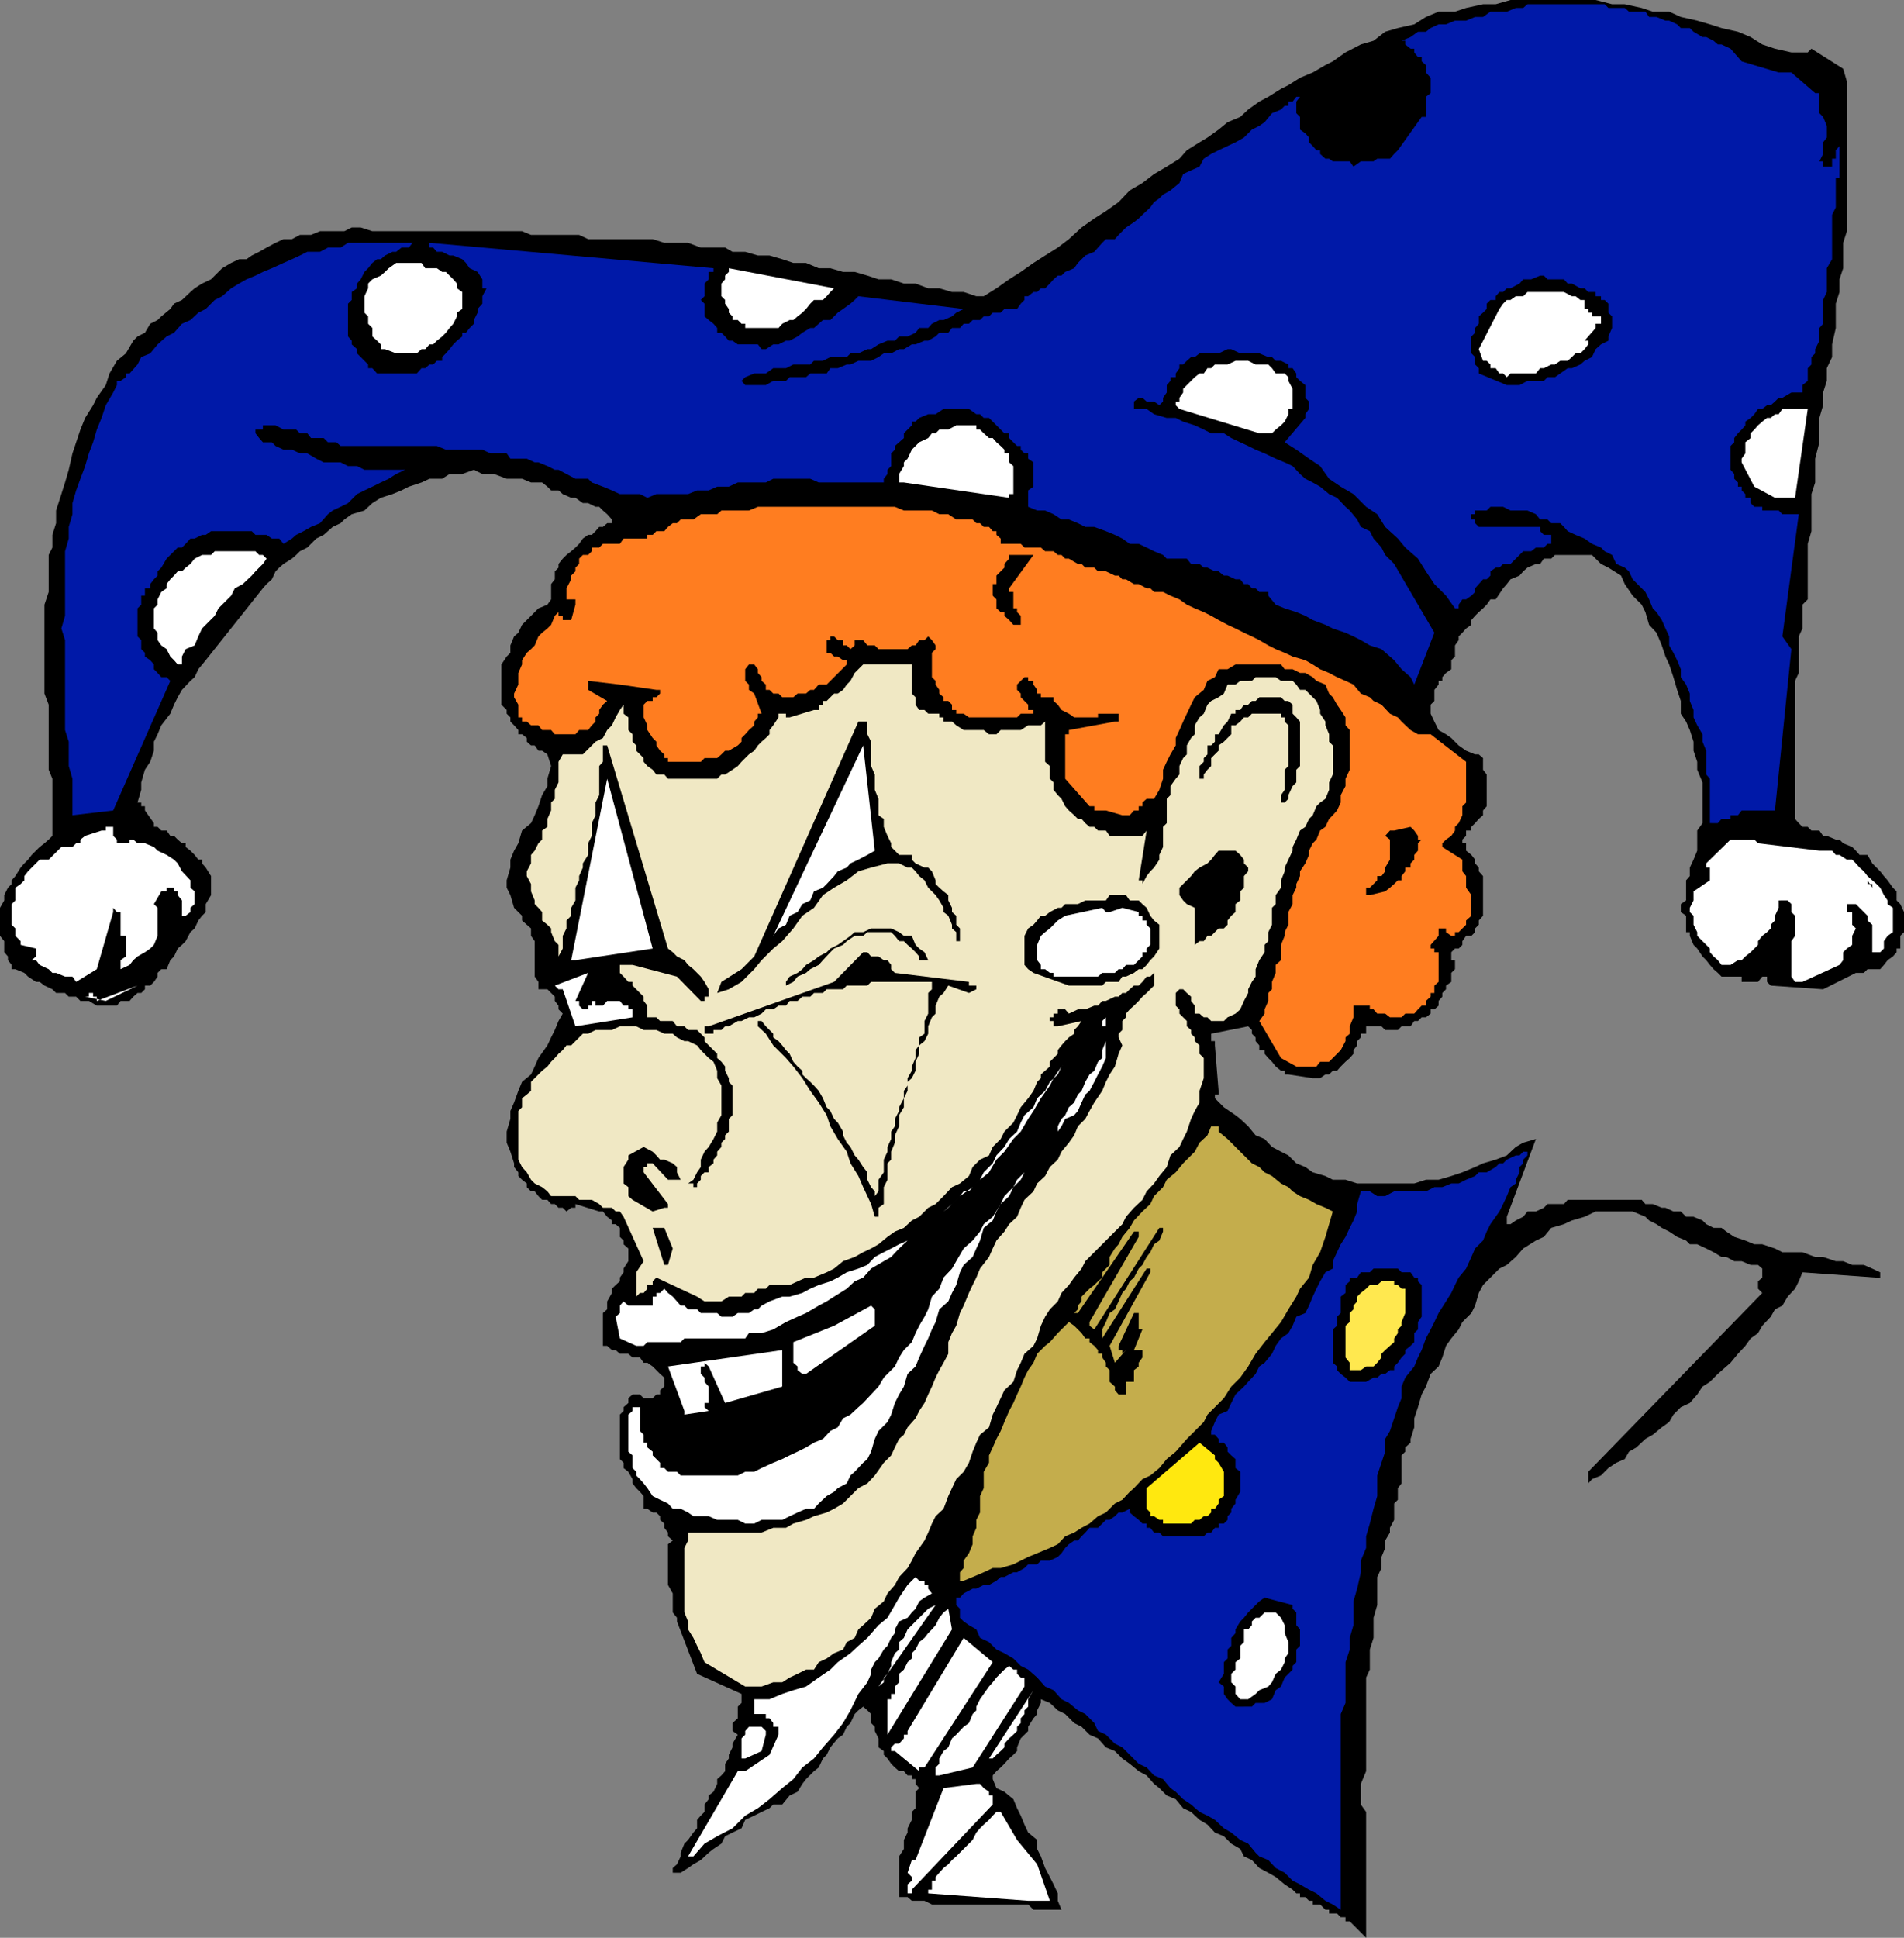
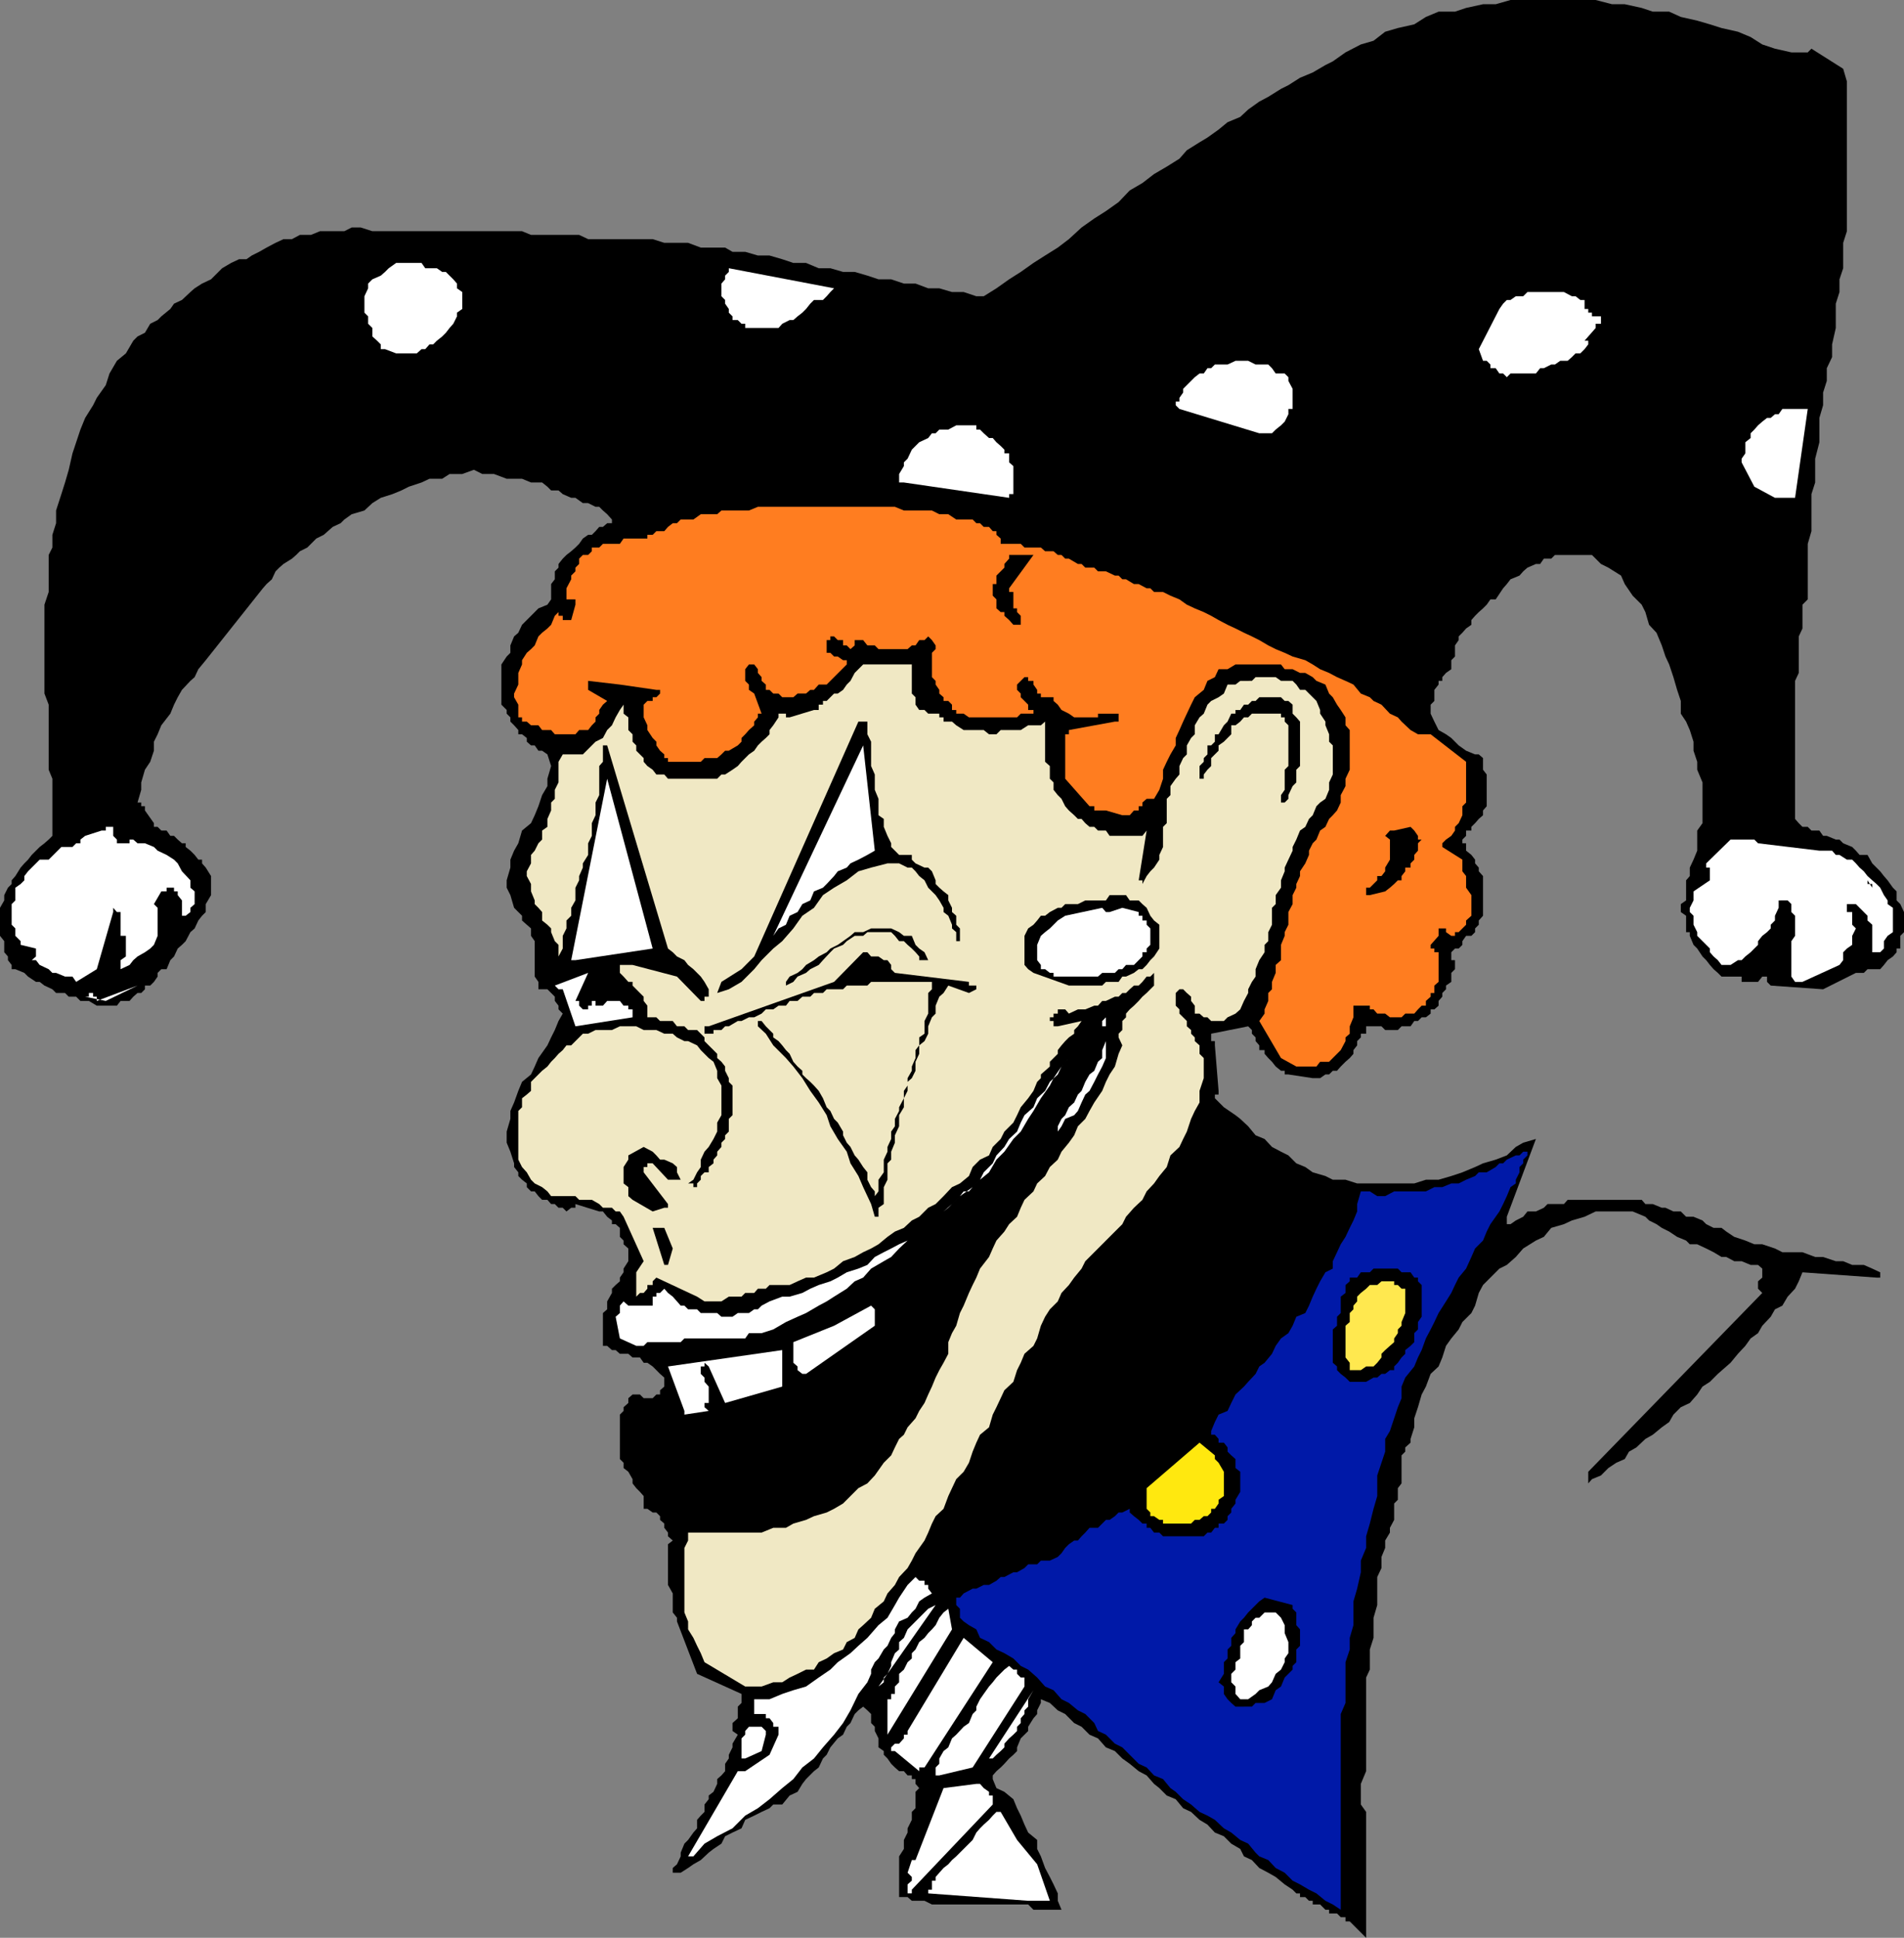
<svg xmlns="http://www.w3.org/2000/svg" width="360" height="366.301">
  <rect width="100%" height="100%" fill="#808080" stroke="none" />
  <path d="M258.3 366.3v-23.8l-1-1.398v-3.899l1-2.402v-17.7l.7-1.5v-3.8l.703-2.2v-3.8l.7-2.399v-5.3l.8-1.7v-2.101l.7-1.7v-1.398l.898-1.5v-.902l.8-1.5v-3.098l.7-.703v-2.2l.699-.898v-5.3l.703-.7v-.8l1-.899V272l.7-2.2v-1.698l.699-2.102.699-2.398.8-1.5.899-2.399 1.5-1.402.703-1.7.7-2.199 1-1.402 1.398-1.7.699-1.398 1.703-1.699.7-1.402.699-2.399.8-1.5 1.399-1.402 1.699-1.7 1.402-.698 1.7-1.5L288 236l2.402-1.5 1.5-.7 1.399-1.698 2.402-.7 1.5-.699 2.399-.703 2.101-1h7l2.399 1 .699.703 1.402.7 1 .699 1.399.699 1.5 1 1.699.699.699.703h1.402l1.7.797 1.398.703 1.5.899h.902l1.5.8h1.399l1.699.7h1.402l.801.699v1.699l-.8.703v1.399l.8.8-32.902 33.801v2.2l.699-.801 1.703-.7 1.399-1.402 1.5-1 1.601-.7.797-1.398 1.402-.8 1.7-1.602 1.398-.797 1.703-1.402 1.399-1 .8-1.399 1.399-1.402 1.699-.797 1.402-1.601 1-1.5 1.399-.899 1.5-1.5 1.601-1.402.801-.7 1.399-1.699 1.398-1.5 1-1.402 1.402-1 .801-1.398 1.598-1.7.8-1.402 1.399-.7 1-1.698 1.402-1.5.7-1.399.699-1.703 14 1h.699v-1l-1.5-.7-1.598-.698h-2.199l-1.703-.7h-1.398l-2.399-.8h-1.5l-2.402-.899H337l-1.398-.703-2.399-.797h-1.5L330 234.5l-2.098-.7-1.5-1-.902-.698H324l-1.398-.7-.7-.699-1.699-.703h-1.402l-1-1h-1.399l-1.5-.7h-.699l-1.703-.698h-1.398l-.7-.801h-14l-.699.8h-3.101l-.7.7-1.5.699h-1.601l-.801 1-1.398.703-1 .7h-.7V230l5.5-14.7-2.402.7-1.398.8-1.7 1.602-2.101.801-2.399.7-1.5.699-2.402 1-2.098.699L272 223h-2.398l-2.2.703h-10.8l-2.2-.703H252l-1.398-.7-2.399-.698-1.402-1-1.7-.7-1.5-1.5-1.398-.699-1.703-.902-1.398-1.5-1.7-.7-1.402-1.699-1.5-1.402-.898-.7-2.2-1.5-1.699-1.698v-.7h.7v-.699l-.7-8.601v-.801H229v-1.399l7-1.402.703.703v.7l.7.699v.699l.699.8v.899h1v.703l.699.797.699.703.703.899 1 .8h.7v.7h.699l4.601.699h1.399l1-.7h.699l.699-.699h.8l.7-.8.902-.899.801-.703.7-.797v-.703l.699-.898v-.801l.699-.7v-.699h1V194h2.902l.7.703h2.398L265 194h1.703l.7-1h.699l.699-.7h.8l.899-.698v-.801h.703l.797-.7v-.898l.703-.8v-.7l.7-.703v-.7l1-.698v-1.7l.699-.699V181.5h-.7V180l.7-.7h.699l.699-.698v-.7l.703-1h1l.7-.699v-.703l.699-.7v-.8l.8-.898v-7.5l-.8-.899V164l-.7-.797v-.703l-.699-.898-1-.801v-1.399h-.703v-.699l.703-.703v-1h1v-.7l.7-.698.699-.801.8-.7v-.898l.7-.8v-6l-.7-.903v-2.2l-.8-.698h-.7l-1.699-.7-1.402-1-1.399-1.402-1-.7L272 138l-.797-1.598-.703-1.5v-1.699l.703-.703v-2.098l.797-1v-.699h.703V128l.7-.797 1-.703v-1.7l.699-.698V122l.699-1v-.7l.699-.698.703-.801 1-.7v-.898l.7-.8.699-.7.8-.703.7-.7.699-1h1l1.402-2.097.7-.8.699-.903 1.699-.7.699-.8.8-.7 1.602-.698h.801l.7-1h1.398l.699-.7h7l1.703 1.7 1.399.699 2.398 1.5.703 1.601 1.5 2.2 1.7 1.699.699 1.402.699 2.399 1.402 1.5 1 2.398.7 2.102.699 1.5.8 2.398.7 2.402.699 2.098v2.402l1 1.5.699 1.598.703 2.203v1.7l.7 2.097v1.5l1 2.402v7.7l-1 1.398v3.8l-.7 1.7-.703 1.5v1.602l-.7.8v3.801l-1 .7v1.5l1 .699v3.101h.7v.7l.703 1.699.7.699 1 1.5.699.699.699.902.699.801.8.7.7.699h3.8v1h3.102l.801-1h.899v1l.699.699 9.902.699 6.2-3.098h1.5l.699-.699h2.398l.703-.8.7-.903 1-.7.699-.8v-.7h.699v-2.398l.699-.699v-3.8l-.7-1.5-.698-.7V168.5l-.7-.7-1-1.398-.699-.8-.703-.899-.7-.703-.8-.797-.898-1.601h-1.5l-.7-.801-.699-.7-1.703-.699-.7-.699h-.698l-1.7-.703h-.699l-.703-1h-1.5l-.7-.7h-1l-.698-.698-.7-.801v-26.098l.7-1.5v-6.902l.699-1.5v-4.5l1-1v-10.5l.699-2.399v-7l.703-2.199v-4.5l.797-3.101V79l.703-2.398v-2.399l.7-2.203v-2.398l1-2.102v-2.398l.699-3.102v-4.598l.699-2.199v-2.402l.699-2.098v-4.8l.703-2.2v-28.3L348.5 13l-6-3.797-.7.7h-3.097l-3.101-.7-2.399-.8L331 7l-2.398-1-3.102-.7-2.2-.698-2.398-.7-3.101-.699-2.2-1H312.5l-2.098-.703-3.199-.7h-2.402l-3.098-.8h-16.101L282.8.8h-2.399l-3.199.7-2.101.703H272l-2.398 1-2.2 1.399-3.101.699-2.399.699-2.199 1.703-2.402.7-2.899 1.5L252 11.601l-1.398.699-2.399 1.402-2.402 1-2.2 1.399-1.398.699-2.402 1.5-1.7.902-2.101 1.5-1.5 1.399-2.398 1-1.7 1.398-2.101 1.5-1.5.902-2.399 1.5L223 30l-2.398 1.5-2.399 1.402-2.203 1.7L213.602 36l-2.102 2.203-2.398 1.7-2.2 1.398L204.5 43l-2.398 2.203L200 46.801l-2.398 1.5-2.2 1.402-2.402 1.7-2.2 1.398-2.398 1.699L186 56h-1.398l-2.399-.797H180l-2.398-.703H175.5l-2.398-.898h-2.2L168.5 52.8h-2.398L164 52.1l-2.398-.699h-2.2L157 50.703h-2.2l-2.398-1H150L147.902 49l-2.402-.7h-2.2l-2.398-.698H138.5l-1.398-.801H132.5l-2.398-.899h-4.5l-2.2-.699h-12.199l-1.703-.8h-9.098l-1.699-.7h-28.3l-2.2-.703H66.5l-1.398.703H60.5l-1.7.7h-2.097l-1.5.8h-1.601l-1.5.7-1.7.898-1.402.8-1.398.7-1 .699h-1.399l-1.5.703-1.703 1-2.098 2.098-1.699.8-1.402.899-.801.703-1.598 1.5-1.5.7-.699 1L30.5 59.8l-.7.699-1.398.703-1 1.7-1.402.699-.797.8-1.402 2.399-1.7 1.402-1.398 2.399L20 72.8l-1.7 2.402-.698 1.399-1.5 2.398-.899 2.203-.8 2.399-.7 2.101L13 88.801l-.7 2.402-.698 2.2-1 3.097v2.402l-.7 2.2v2.398l-.699 1.402v7l-.8 2.399v16.8l.8 2.102V145.5l.7 1.703V158l-.7.703-.8.7-.903.699-1.5 1.5-.7.898-.698.703-.7.797-1 1.602-.699.8v.7l-.703.699-.7 1.402v1l-.8 1.399v5.3l.8 1V180l.7.8v.7l.703.902v.801h.7l1.699.7.699.699 1.5 1H7.5l.902.699 1.5.699.7.703H12.3l.699.7h1.402l.801.8H16.8l1.5.899h3.8l.7-.899h1.7l.703-.8.797-.7h.703l.7-.703v-.7h1l.699-.698.699-1v-.7l.699-.699h1l.703-1.703.7-.7.699-1.5.8-.698.7-.7.898-1.699.8-.703.7-1.5.703-.898.7-.7v-1.5l1-1.699v-3.601l-1-1.602-.7-.797v-.703H37.5l-.7-.898-.8-.801-.898-.7v-.699h-.7l-.8-.699-.7-.703h-.699l-.703-1h-1l-.7-.7h-.698v-.698l-1.7-2.399v-.8h-.699v-.7H26l.703-2.402v-1.399l.7-2.402 1-1.5.699-2.098v-1.699l.699-1.402.699-1.7 1.703-2.199.7-1.699.699-1.402.8-1.399L36 128.703l.8-.703.7-1.5 1.402-1.7 10.801-13.597.7-.8 1-.903.699-1.5.699-.7.8-.698 1.602-1 .797-.7.703-.699 1.399-.703 1.699-1.7 1.402-.698.797-.7.902-.8 1.5-.7.7-.699 1.398-1 2.402-.703 1.5-1.398 1.598-1 2.203-.7 1.7-.699L77.3 92l2.402-.797 1.5-.703h2.399L85 89.602h2.402l2.2-.801 1.601.8h2.2l2.398.899h2.902l1.7.703h2.097l1 .797.703.703h1.399l.8.7 1.598.699h.8l1.403 1h1l1.399.699h.699l.699.699.8.703.903 1v.7h-.902l-.801.699h-.7l-.698.8-.7.7h-.699l-1 .699-.703 1-.7.699-.8.703-.898.7-.7.699-.8 1v.699l-.7.699v1.5l-.699.902v2.899l-.703 1-1.7.699-.698.703-2.399 2.399-.703 1.5-.797.699L96.5 122v1.402l-.7.7-1 1.5v7.601l1 1v.7l.7.699v.8l.703.7L98 138v.8h.703l.899.7v.703l.8.7h.7l.699 1h.699l1 .699.703 2.199-.703 2.402v1.399l-1 1.699-.7 2.101-.698 1.7-.7 1.5L98.703 157 98 159.402l-.797 1.399-.703 1.699v1.5l-.7 2.402v1.399l.7 1.402.703 2.399.797.8.703.7V174l.899.8.8.7v1.402l.7 1v6.7l.699 1V187h1.699l1.402 1.402v.801l.7.899v.699l.8.8-.8 1.399-.7 1.703-.699 1.399-.703 1.5-1.7 2.398-.698 1.602-.7 1.5-1.699 1.398-.703 1.703-.797 2.2L96.5 210v1.5l-.7 2.402V216l.7 1.703.703 2.2v.699l.797 1v.699l.703.699.899.703v.7l.8.8h.7l.699.899.699.699h1l.703.8h.7l.699.7h.8l.7.699.898-.7h.8v-.698l4.5 1.398h.7l.8 1 .903.703v.7h.7l.8.699v1.699l.7.699v.703l.898.797v2.402l-.899 1.399v.699l-.699 1v.703l-.8.7-.7.699v.8l-.902 1.598v1.5l-.801.703v6.2h.8l.903.8h.7l.8.7h1.598l.8.699H121l.703 1h.7l1 .699.699.699.699.703.8.7v1.699l-.8.699v.8h-.7l-.699.7h-1.699l-.703-.7h-1.398l-.801.7v.902l-.899.797v.703l-.699.7v8.398l.7.699v1l.898.703.8 1.399v.8l.7.899.699.699.703.8v2.403h.7l1 .7h.699l.699.699v.699l.8.699v.8l.7.903v.7l.902.8-.902.7v7.699l.902 1.601v3.598l.797 1v.699l3.8 9.902 8.403 3.801v1.7l-.703.699v2.199l-1 .902v1.5l1 .7-1 1.699v.699l-.7 1.402v.7l-.698 1v1.398l-.7.8-.8.7v.902l-.7 1.5-.902.7v.699l-.797 1v1.398l-.703.703-.7.797v1.602l-.698.8-1 1.399-.7.699-.699 1.703v.7l-.703 1.5-.797.699V354h1.5l1.399-.898 1-.7 1.398-.8 1.5-1.399.902-.703 1.5-1 .7-1.398 1.398-.7 1.703-.8.7-1.602 1.699-.797L144 342.5l1.5-.7.703-.698h1.7l1.398-1.7 1.5-.699.902-1.5.7-.902 1.5-1.5.898-.7.8-1.699.7-.699.699-1.402 1.402-1.7 1-.699.7-1.5.699-.699.8-1.703.7-.7.902-.698.797.699.703.699v1.703l.7.7v.8l.699 1.399v1.699l1 .699v.703l.699.7.699 1 .703.699.797.699h.902l.7.8h.8v.7h.7v.902l.699.797-.7.703v3.098l-.699.699v1.5l-.8 1.602v.8l-.7 1.399v1.699l-.902 1.402v7.7h1.602l.8.699h2.399l1.402.699h18.2l1 1h5.3l-.703-1.7v-1.398l-.797-1.699-.703-1.402-.898-1.7-.801-2.199-.7-1.402v-1.7l-1.699-1.398-.699-1.5-.703-1.699-.7-1.402-.698-1.7-1.7-1.398-1.5-.703-.699-1.7v-.698l.7-.801.8-.7.7-.699.898-1 .8-.699.7-.703v-.7l.699-1.698.703-.7.7-.699v-.8l1-1.602.699-.801v-.7l.699-1.398v-.699l1.699.7 1.5 1.398 1.402.699 1.7 1.703 1.398.7 1.5 1.5 1.602.699 1.5 1.699 1.699.699 1.402 1.402 1.399 1 1.699 1.399 1.5.8 1.402 1.602 1 .797 1.399 1.402 1.699.7 1.402 1.699 1.5.699 1.598 1.5 1.5.902 1.402 1.5 1.7.7 1.398 1.398 1.699 1 .703 1.402 1.5.7 1.399 1.5 1.699.898 1.402.8 1.7 1.403 1.5 1 .699.7h.699v.699h1l.699.699h.703V360h1.399l1 1h.699v.703h1.5l.699.7h.902v.8h.801l3.098 3.098" />
  <path fill="#0019a8" d="M253.5 360v-36l.902-2.098v-7.699l.801-2.402v-2.2l.7-2.398v-4.5l.699-2.402.699-3.098V295l1-2.398v-2.2L259 288l.703-2.797.7-2.402v-3.899l1.5-4.5V272l.898-1.5.8-2.398.7-2.102.699-1.7v-2.198l.703-1.7 1.7-2.101.699-1.7.699-1.398.8-2.203.899-1.7.703-1.398.797-1.699 1.402-2.203 1-1.598.7-1.5.699-1.402 1.402-1.7 1-2.198.7-1.602 1.5-1.5.699-1.7.699-1.398L283.5 229l.703-1.398.7-1.5.699-1.7 1-.699V223l.699-1.398v-1l.699-.7v-.699l.8-.8v-.7h-.8l-.7.7h-.698l-1.7.8-.699.7h-.703l-.7.699-1.698 1h-1.5l-.7.699-1.699.699-1.402.703h-1.399l-1.699.7h-1.5l-1.601.8h-6l-1.7.899h-1.5l-1.402-.899h-1.7l-.698 2.399V229l-.7 1.703-.699 1.399-.8 1.699-.903 1.402-.7 1.5-.8 1.7v1.398l-1.398.699-1 1.703-.7 1.399-.699 1.5-.703 1.699-.7 1.402-1.698.7-.7 1.699-.8 1.398-1.399 1-1 1.402-.703 1.5-1.398 1.7-1 .699-.7 1.402-1.402 1.5-.797.899-1.601 1.5-.801 1.601-.7 1.5-1.699.7-.699 1.398L229 270.5v.703h.703l.7.797v.703h1l.699.899v.8l.699.7.8.699v1.699l.899.703V282l-.898 1.5v.703l-.801 1v.7l-.7.699v.699l-.699.699h-1v.8h-.699l-.703.903h-.7l-.698.7h-7.7l-.699-.7h-1l-.703-.902h-.7V288h-.8l-.7-.7-.898-.698-.8-.7v-.699l-1.399.7h-.703l-.7.699-1 .699h-.698l-1.5 1.5H206l-.797.902-.703.7-.7.8h-.698l-1 .7-.7.699-.699 1-.703.699-1.5.699h-1.7l-.698.703h-1.7l-.699.7-1.402.8h-.7l-1.699.899h-.699l-.8.699-1.403.8h-1l-1.398.7h-.7l-1.699.902-.703.797h-.7v1.402l.7.7v1.699l.703.699 1 .703 1.399.797.699 1.602 1.699.8 1.402 1.399 1.5.699 1.7 1 1.398 1.402 1.402.7 1.7 1.5 1.5 1.699 1.601.699 1.5 1.703 1.399.7 1.699 1.398 1.402.699 1.7 1.703.699 1.5 1.5.7 1.699 1.699 1.402.699 1.399 1.402 1.699 1.7 1.5.699 1.402 1.5 1.7.699L221.3 338l1 .703 1.402 1.399 1.5 1 1.598 1.398 1.5.703 1.402.797 1.7 1.602 1.398.8 1.699 1.399 1.5.699 1.402 1.703.7.7 1.699.699 1.402 1.5 1.7.898 1.5 1.5 1.398.703 1.699 1 1.402.7 1.7 1.398L252 360l1.5 1v-1" />
  <path fill="#fff" d="M194.402 359.3h4.098l-2.398-6.898-3.801-4.601-3.098-5.301h-.8l-.7.703L187 344l-1 .902-.7.7-.698.8-.7 1.399-3.101 3.101-.801.7-.7.8-.898.7-.8.898-.7.8v.7h-.699v1.703h-.703v.7l18.902 1.398m-22-2.098 15.301-16.101v-1.7H187v-.699l-1-.703-.7-.797h-.698l-6.2.797-5.3 13.602h-.7l-.8 2.398.8.8v.7l-.8.703v1.7h.8v-.7m-41.3-6.301 2.101-2.402 2.399-1.398 2.898-1.5 2.402-2.399 2.399-1.402 2.199-1.7 2.402-2.101 2.098-1.7 1.703-2.198 2.2-1.7 1.699-2.101 2.101-2.399 1.7-2.199 1.398-2.402 1.5-3.098L164 318l.703-1.598v-.8l.7-1.399.699-.703 1-1.7.699-.698.699-1.5.703-.899V308l.797-1.5 1.602-.7.8-1 .7-.698.699-1.399 1-.703 1.402-.797-.703-.902v-.7h-.7v-.8h-1l-.698-.7-1.5 1.5L170 302l-.797 1.402-1.402 2.399-1.7 1.402-2.101 2.399-1.7 1.5-1.5 1.398-2.398 1.703-1.402 1.399-2.2 1.5-2.398 1.699-2.402.699-2.098.703-2.402 1h-2.898V324h-1 3.199v.8h.699l.703.903v.7h1v1.5l-1.703 3.8-4.598 3.098H139.5l-9.398 16.101h1m46.5-15.3 6.3-1.5 9.801-15.301v-1.7H193l-.7-.699v-.8h-.698l-.801-.7-.899.7-1.5 1.5-.699.898-.703.8-1 1.403-.7 1-.698 1.399v.699l-.7.699-.699 1.703-1 .7-1.402 1.5-.801.699-.7 1.699-.898.699-.8 1.402v1l-.7.7v1.5h.7m-2.802-1.5 12.903-19.899-5.5-4.601-10.601 17.601v.7h-.7v.699l-.902 1h-.797l-.703.699V331h.703l4.598 3.8v-.698h1m12.902-1.7.7-.699.8-.703.7-.7v-.698l.898-1 .8-.7.7-.699v-.8l.699-.7v-.902l.703-.801v-.7l.7-.698v-1.399l1-1.703L187 332.402h.703" />
  <path fill="#fff" d="M140.902 332.402 144 331l.8-3.098v-.699l-.8-.8h-2.398l-.7.8v.7l-.699.699v3.8h.7m26.897-4.5L180 308l-.7-3.898-.898.699-.8 1-.7 1.402-.699.797-.703.703-.7.899-1 .8-.698 1.399-.7.699v1l-.8.703-.7 1.399-.902.8V318l-.797.8v1.403h-.703v1h-.7v6.7" />
  <path d="M235.203 322.602h1.5l.7-.7h1.699l1.398-.699.703-1.703 1-.7.7-1.698 1.5-1.5v-.7l.699-.699v-2.402l.699-.7V308l-.7-.797v-2.402l-.699-.7v-.699l-5.3-1.402-1 .703-1.399 1.399-.703.699-.797 1-.703.699-.898 1.5v.703l-.801.899v1.5l-.7.699v1.699l-.699.703v2.2l-1 1.597 1 .8v1.403l.7 1 .699.7.8.699h1.602" />
  <path fill="#fff" d="M235.203 321.203H236l1.402-1 .7-.703 1.699-.7.699-.8.703-1.598 1-.8.7-1.399v-.703l.699-1v-2.098l-.7-1.699v-1.5l-.699-1.402-1-1h-2.101l-1 1h-.7l-.699.699v.703L236 308h-.797v2.402l-.703.7v2.398l-.898.703v1.399l-.801.8V318l.8.8v1.403l.899 1h.703m-69.101-2.403 10.8-15.398-1.402.7-2.398 2.398-.7.703-.8.797-.7 1.602-.902.8v1.399l-.797.699-.703 1.703v.7l-.7 1.5-.698.699V318l-1 .8" />
  <path fill="#f0e8c4" d="M140.902 318.8H144l2.203-.8h1.7l1.398-.898 1.5-.7 1.601-.8h1.5l.899-1.399 1.5-.703 1.402-1 1.7-.7.699-1.398 1.5-.8.699-1.602.902-.797 1.5-1.402.7-1.7 1.699-1.398.699-1.5 1.402-1.601.797-1.5 1.602-1.7.8-1.402.7-1.398 1.699-2.399.699-1.5.703-1.703.7-1.398 1.5-1.399.898-2.402.699-1.5.8-1.7 1.403-1.398 1-1.703.7-2.098.699-1.699.699-1.5 1.699-1.402.703-2.399.7-1.402.8-1.7.7-1.5 1.699-1.597.699-2.203.699-1.398.703-1.7 1.7-1.5.699-1.402.699-2.398.8-1.7.899-1.402 1.5-1.5.703-1.598 1.399-1.5 1-1.402 1.398-1.7.703-1.398 3.2-3.199.699-.703 1.699-1.7 1.402-1.398.7-1.402 1.5-1.7 1.597-1.5.8-1.597 1.403-1.5 1-1.402 1.399-1.7.699-2.199 1.699-1.601.703-1.5.7-1.399.8-2.402.7-1.5.898-1.598v-2.199l.8-2.402V200l-.8-.797v-1.601l-.899-.801v-.7l-.699-.699v-.699l-.8-.703v-1l-.7-.7-.703-.698v-.801l-.7-.7v-2.398l.7-.703h.703l.7.703.8.7v.8l.7.899v1.5h.898l.8.699h.7L229 193h2.402l.7-.7 1.5-.698.898-.801.703-1.598.797-1.5V187l.703-1.398.7-1v-1.399l.699-1.703 1-1.5v-1.398l.699-.7v-1.699l.699-1.402v-3.2l.703-.699v-1.699l1-1.402v-1.399l.7-1.699V164l.699-1.5.8-1.7v-.698l.7-1.399.699-1.703 1-.7.699-1.5.703-.698.7-1.7.699-.699 1-.703.699-1.7v-1.398l.699-1.5v-5.5l-.7-.699v-1.402l-.698-1.7v-.699l-1-1.5v-.699l-.7-1.703-.699-.7-.703-.698-.7-.7h-1l-.698-1-.7-.699h-2.199l-1-.703h-3.8l-.7.703H234.5l-.898.7h-1.5l-.7 1.699-1 .699-1.402.699-.7.703-.698 1.7-.801.699-.899 1.5v1.699l-.699.699-.8 1.402v1.7l-.7.699-.703 1.5v1.601l-.7.801-1 1.399v1.699l-.698.699v4.602l-.7.699v3.8l-.699 1.5v.899l-1 1.5-.703.703-.7.899-.8 1.5v-.7h-.7l1.5-9.402-.8 1h-6.2l-.698-1h-1.5l-.7-.7H206l-.797-.698-.703-.801h-.7l-.698-.7-1-.898-.7-.8-.699-1.403-.703-.7-.797-1v-1.398l-.703-.699v-2.402l-.898-.801v-7.598l-.801.7h-2.399L193 138h-3.797l-.8.8H187l-1-.8h-3.797l-1.402-.898-.801-.7h-1.598v-.8h-.8v-.7H175.5l-.7-.699h-1l-.698-1v-1.402l-.7-.7v-5.5h-9.199l-.902.899-.7.703-.8 1.5-.7.7-.699 1-1 .699h-.699l-.703.699-.7.699h-.698v.703h-.801v1h-.899l-4.601 1.399h-.7v-.7h-1.398v.7l-1 1.5-.703.898v.8l-.7.7-.8.703-.7.7-.698 1-1 .699-1.399 1.398-.703.8-1 .7-1.398.902h-.7l-.8.801H126.3l-.7-.8h-1.5l-.699-.903-1-.7-.699-.8v-.7l-.703-.698-.7-.7v-1l-.698-.699v-1.402L118.8 138v-2.398l-.899-.7v-1.699l-.699 1-.8 1.399-.7 1.5-.902.898-.801 1.5-1.398.703-2.399 2.399h-3.8l-.801 1.398v3.902l-.7 1.399V151l-.699.703v1.5l-.703 1.598v1.5l-1 .699v1.703l-.7.7-.698 1.398-.7.8v1.602l-.8 1.5v.899l.8 1.5v1.398l.7 1.703v.7l.699.699.699.8V174l1 .8.703.7v.703l.7 1.7.699.699v2.898-.7l.8-1.5v-2.398l.7-1.402V174l.898-.898v-1.5l.8-1.399v-2.402l.7-1.399v-.8l.703-1.602v-.797l1-1.601v-2.2l.7-1.402v-2.398l.699-1.5v-2.399l.699-1.402v-5.5l.7-.801v-3.098h.8l11.5 38.399.903.699.797.8 1.402.7.7.902 1 .801 1.398 1.399.703 1L134 187v1.402h-.797v.801h-.703l-4.5-4.601-8.398-2.2h-2.399v1.5l.7.7.898 1h.8v.699l.7.699.699.703.703.7v.8l.7.899v2.199h1.699l.699.699h2.402l.797 1h1.402l.7.703h1.699l.699.7.703.699v.699l.797.8.902.899.7.703V200l.8.703.7.899v.8l.699 1.399v.699l.699.703v5.598l-.7.699v2.402l-.698.7v.699l-.7.699v.8l-.8.903v.7l-.7.8v.7l-.902.699v1h-.797l-.703.699V223l-.7.703v.7h-.698v-.7h-1l1-.703.699-1.398.699-1v-1.399l.703-1.5.797-.902.902-1.5.7-1.399v-1.699l.8-1.402v-5.598l-.8-1.402v-1.399l-.7-1.699L134 200l-1.5-1.5-.7-.898-1.698-.801h-.7l-1.402-.7-.797-.699h-1.601l-1.5-.699h-2.399l-1.402-.703h-3.098l-1.5.703h-3.101l-1.399.7h-1l-.703.699-1.5 1.5h-.898l-.7.898-.8.703-.7.797-.699.703-.703.899-1 .8-2.098 2.098v1.703l-.8.7-.899.699v1.699L98 210v9.203l.703 1.399.899 1 .8 1.398.7.703 1.398.7 1 .8.703.899h4.598l.699.699h2.402l1.399.8.699.7h1.703l.7.699h.8l.7 1 3.8 8.402-1.402 2.098v4.602l.699-.7h.703l.7-.8v-.7h1v-.699l.699-.703 7.699 3.602 1.402.898h3.2l1.398-.898h2.402l.7-.7h1.699l.699-.8h1.5l.699-.7h3.8l1.5-.699 1.602-.703h1.5l2.399-1 1.402-.7 1.7-1.398 2.199-.8 1.601-.899 1.5-.703 1.399-.797 1.699-1.402 1.402-1 1.7-.7 1.5-1.398L173.8 230l1.699-1.7 1.402-.698 1.5-1.5 1.598-1.7 1.5-.699 1.703-1.402.7-1.7 1.398-1.398 1.699-.8.703-1.602 1.5-1.5.7-1.399 1.699-1.699.699-1.402.699-1.5 1.402-1.7 1-1.398.7-1.703.699-.7v-.698l.8-.7.899-.8v-.899l1.5-1.5v-.703l.703-.898.7-.801.699-.7 1-.699v-.699l.699-.703.699-1-4.5 1h-.797v-1h-.703v-.7h.703v-.698H200v-.801h1.402l.7.8 1.699-.8h1.402l1.7-.7h.699l.8-.898h.7l1.699-.8h.699l.703-.7h.7l.699-.703.8-.7h.899l.699-.698.8-1h.7l.703-.7v2.399l-.703.699-.7.703-.8.7-.7.8-.898.899-.8.699-.7.8v.7l-.699.699v1.703l-.703.7v.699l.703 1.5-.703 1.601-.7 2.399-1 1.5-.698 1.398-.7 1.703-1.5 2.2L206 210l-.797 1.5-1.402 1.402-.7 1.7-1 1.398-1.398 1.703-.703 1.5-1.5 1.399-.898 1.699-1.5 1.402-.7 1.5-1.699 1.598-.703 1.5-.7 1.699-1.5 1.402-.898 1.399-1.5 1.699-.699 1.5-.703 1.602-1.7 2.199-.698 1.699-.7 1.402-.699 1.5-1 2.399-.703 1.402-.7 2.399L180 252l-.7 1.703v2.2l-.898 1.699-.8 1.398-.7 1.402-.699 1.7-.703 1.5-.7 1.601-1 1.5-.698 1.399-1.5 1.699-.7 1.402L170 272l-.797 1.602-.703 1.5-1.398 1.398-1.7 2.402-1.402 1.5-1.7.899-1.5 1.5-1.398 1.402-1.699 1-1.402.7-2.399.699-1.5.699L150 288l-1.398.8h-2.399l-2.203.903h-13.898v1.5l-.7 1.399V304.8l.7 1.699v1.5l1 1.602.699 1.5.699 1.398.703 1.703 7.7 4.598" />
-   <path fill="#c4ad4c" d="m182.203 298.8 1.7-.698 2.097-.899 1.703-.8h1.5l2.399-.7L193 295l1.402-.7 1.7-.698 2.398-1 1.5-.7 1.402-1.5 1.7-.699 1.398-.902L206 288l1.602-1.398 1.5-.7 1.699-1.699 1.402-.703 1.399-1.5.8-.7 1.598-1.698 1.5-.7 1.703-1.402 1.399-1.7 1.699-1.398.699-.8 1.402-1.602 3.2-3.2.699-1.398 3.101-3.101 1.399-2.2 1.699-1.699 1.5-2.101 1.402-2.399 1.7-2.199L240.5 252l1.703-2.098 1.399-2.402 1.5-2.398.699-1.5 1.699-2.102.703-2.398 1.399-2.399 1-2.902.699-2.399L252 229l-1.398-.7-1.7-.698-1.402-.801-1.7-.7-1.398-.898-.8-.8-1.399-.7-1.703-1.402-1.398-.7-1-1-1.399-.699-1.5-1.5-.703-.699-1.7-1.703-.698-.7-1.7-1.398v-1H229l-.7 1.7-1.5 1.398-.898 1.703-2.199 2.2-1.402 1.699-1.7 1.398-.699 1.402-1.699 1.7-.703 1.5L216 229l-1.598 1.703-.8 1.399-1.399 1.699-.703 1.402-.7.797-1 1.602v1.5l-1.398 1.398v1l-.8.703-.7.7-.902.699-.797.8-.703.7V246l-.7.8v.7l-.698.703h.699v.7-.7l10.601-15.402h.899v1L206 249.902v.7l.902.699 12.301-19.2h.7v.7l-.7 1.699-1 .703-.703 1.5-.7.899-.8 1.5-.7.699-.898 1.699-.8.703-.7 1.399-.699.8L211.5 246l-.7 1.5-1 .703-.698 1.7-.7 1.398V253l8.399-13.2h.699v.7l-7.7 13.902 1 3.2 2.102-2.399-.699.7v-.7h-.703v-.8l2.902-6.2h.899v3.098H216l-1.598 3.902H216v1.399l-.7 1v.699l-.898.699v2.203h-1.5v2.399H211.5l-.7-.801v-.7l-1-.898V259l-.698-.7v-.698l-.7-1v-.7h-.8v-.699l-.7-.8-.902-.7V253h-.797l-.703-1-1.398-1.398-1-.7-1.399 1.399L200 252l-1.5 1.703-.898.7-1.5 1.5-.7 1.699-1 1.398-.699 1.402-.703 1.7-.7 1.5-.698 1.601-.801 1.5-.899 2.098-.699 1.699-.8 1.5-.7 1.602-.703 1.5v1.398l-1 1.703v3.098l-.7 1.5v3.101l-.698 1.399v1.5l-.7 1.601v1.5l-.699 1.7-1 1.398v1.402l-.703.801v1.598h.703" />
-   <path fill="#fff" d="m142.602 288 1.398-.7h3.902l1.399-.698 1.5-.7 1.601-.699h1.5l.899-1 1.5-1.402 1.402-.801.7-.7 1.699-.898.699-1.5.8-.699 1.602-1.703.797-.7.703-1.398.7-2.402.699-1.5 1.699-1.7.699-1.398.703-2.199.797-1.601.902-1.5.7-2.399 1.5-1.402.699-1.7 1-2.199.699-1.402.703-1.7.7-1.398.699-2.402 1.699-1.5.699-1.598.8-1.5.7-2.402.703-1.398 1.7-1.5.699-1.602.699-1.5.699-2.398 1.703-1.399.7-1.703.8-1.398 1.598-1.5.8-1.7.7-1.402 1.402-1.398L193 223l-1.398 1.402-1.7 1.7-.699 1.5-1.5 2.398-1.703 1.402-.7 1.399-1.398 1.699-1.699 1.5-1.402 2.402-.801 1.399-1.598 1.699-.8 2.102-1.399 1.5-.703 2.398-.7 1.402-1 1.7-.698 1.398-.7 1.703-1.5 1.5-.902 1.399-.797 1.699-2.101 2.101-1 1.7-1.399 1.5-1.5 1.601-.902.797-1.5 1.402-1.399.7-1 1.699-1.402.699-1.398 1.5-1.7.703-1.5.899-1.601.8-1.5.7-1.399.699-1.699.699-2.203 1-1.398.703h-1.7l-1.402.7h-10.797l-.703-.7h-1.7l-.698-.703h-.801v-1l-1.399-1.398v-.7l-1-.8v-.899h-.699v-1.5L121 270.5V266h-1.398v.703l-.801.7v7l.8.699v2.398l.7.703v.7l.699.699.703.8.7.899 1 1.5 1.398.699 1.5.703.902 1h1.5l1.399.7 1 .699H134l1.602.699h3.898l1.402.699h1.7" />
  <path fill="#ffe80f" d="M220.602 288h4.601l.7-.7h.898l.8-.698h.7l.699-.7v-.699h.703l.7-1v-.703l1-.7v-4.597l-1-1.703-.7-.7v-.698l-2.902-2.399-10 8.598v3.902l.699.7v.699h.703l1 .699h.7V288h.699" />
  <path fill="#fff" d="m129.402 267.402 4.598-.699-.797-.703v-.797H134v-3.101l-.797-.899v-.8l-.703-.7v-1.402h.703v-.7l.797.7 3.102 6.902 10.8-3.101v-6.899l-21.601 3.098 3.101 8.402v.7" />
  <path d="M256.602 261.203h1.699l1.402-.8h.7l.8-.7h.7l.898-.703h.8v-.7l.7-.698.699-1 .703-.7v-.699l1-.8.7-.7V252l.699-.7v-1.398l.699-1v-6l-.7-.699v-.703h-.699l-.699-1H265l-.7-.7h-4.597l-.703.7h-1.7l-.698 1h-1.399v.703l-.8.7v1.5l-.903.699v3.101l-.7.7v1.699l-.8.699v6.3l.8.7V259l.7.703.902.7.801.8h1.399" />
  <path fill="#fff" d="m152.402 259.703 13-9.101V247.5l-.699-.7-7 3.802-7.703 3.101v3.899l.8.699V259l.903.703h.7" />
  <path fill="#ffe84f" d="M255.902 259h1.399l1-.7h1.402l.7-.698.8-1v-.7l.7-.699.898-.8.8-.7V253l.7-1v-.7l.699-.698v-.7l.703-1.699v-4.601H265l-.7-.7h-.698v-.699h-2.399l-.8.7H259l-.7.699-1 .8-.698.7V246l-.7.8v.7l-.699.703v1.7l-.8.699v6l.8 1V259h.7" />
  <path fill="#fff" d="M120.3 254.402h1.403l.7-.699h6.3l.7-.703h11.5l.699-1H144l2.203-.7 2.399-1.398 2.199-1 1.601-.699 2.399-1.402 1.5-.801 1.402-.898 2.399-1.5 1.5-1.399 1.601-.703 1.5-1.7 2.399-1.398 1.398-.8L170 236l1.602-1.5-1.602.703-1.5.797-1.398.703-1.7.899-1.402 1.5-1.7.699-2.198.699-1.7 1-1.402.703-2.2.7-1.597.699-1.5.8-2.402.7h-1.399L145.5 246l-1.5.8-.7.7h-.698l-1 .703H139.5l-1 .7h-2.098l-.8-.7H132.5l-.7-.703h-1.698l-.7-.7h-.699L128 246l-.797-.898-.902-.7-.7-.8-.8.8h-.7v.7h-.699v1.699h-4.601l-.899-.801-.699.8v1.403l-.8.7.8 4.097 3.098 1.402" />
  <path d="M125.602 239.102h.699l.902-3.102-1.601-3.898h-2.2l2.2 7m39.8-9.102h.7v-1.7l1-.698v-3.2L167.8 223v-3.098l.699-.699v-1.5l.703-1.703v-1.398l.797-1.7v-2.101l.902-1.5v-1.7l.7-1.398V204.5l.8-.7.7-1.398v-1.699l.699-1.5v-1.601l1-.801.699-1.399V194l.703-1.7.7-.698v-1.5l.699-1.7.8-.699.899-1.402 3.902 1.402 1.399-.703v-.7h-1.399v-.698l-14-1.7-.703-.699v-.8l-.7-.903h-.698l-1-.7h-1.399L164 180h-.797l-5.5 5.602L134 194h-.797v1.402h1.7v-.699h1.5l.699-.703h.699l1.699-1h.703l1.399-.7h1l1.398-.698.8-.801h1.403l1-.7h1.399l.699-.898h1.5l.902-.8h1.5l.7-.7h1.699l.699-.703h3.101l.7-.7H164l.703-.698h11.5V187l-.703.703v3.899l-.7 1.398v2.402l-1 .7v1.5l-.698.898v1.5l-.7 1.602v.8l-.8 1.399v1.402l-.7 1v1.399L170 209.3v.7l-.797 1.5v1.402l-.703 1v1.399l-.7 1.5v.902l-.698 1.5v2.399l-1 1.398v2.203l-.7.899v-.899l-.699-.8L164 223v-1.398l-.797-1-.902-1.399-.7-.8-.8-1.602-.7-.801-.699-1.398v-.7l-1-1.699-.699-.703L157 210l-.7-.7-.698-1.698-.801-1.399-.899-1-.699-.703-.8-.7-.7-.698v-.7l-.902-.8-.801-.899-.7-1.5-.698-.703-.7-.898-.699-.801-1-.7v-.699l-.703-.699-.7-.703-.8-1h-.7v1l1.5 1.402 1.403 2.2 2.399 2.398 1.398 1.602 1.703 2.199 1.5 2.402 1.598 2.2 1.5 2.398.699 2.101 1.402 2.399 1.7 2.402.699 2.2 1.5 2.398.902 2.101 1.5 3.2.7 2.398" />
  <path fill="#fff" d="m178.402 229 1.598-1.398 1.5-1.5 2.402-1.7 1.399-1.402 1.699-1.398 1.402-2.399 1.5-1.5 1.7-2.402 1.398-1.399 1.402-2.402 1-1.5 1.399-2.398 1.699-2.399.703-1.402 1.5-2.2 1.399-1.601-1.399 1.602-.703 1.5-1.5 1.398-.898 1.703-1.5 1.399-.7 1.699-1.699 1.5-.703 1.402-.7 1.7-1.5 1.398-.898 1.5-1.5 1.601-.699 1.5-1.703 1.7-.7 1.398-1.398 1.402-.699.801h-1l-.703.899-2.2 2.199-.898.699h-.8.8" />
  <path d="m123.402 229 2.2-.7h.699v-.698l-4.598-6v-1h.7v-.7h1L126.3 223h2.402l-.703-1.398v-1l-.797-.7-1.601-.699h-.801l-.7-.8-.699-.7-1.699-.902-2.902 1.601v.801l-.899 1.399v3.101l.899.7v1.699l.8.699 3.801 2.199" />
  <path fill="#fff" d="m200 213.902.703-1 .7-1.402 1.699-.7.699-.8.699-1.598.703-1.5.797-.699.902-1.703.7-1.398.8-1.5.7-1.602v-7.7l-.7.7v1h.7v2.8l-.7 1.7v1.5l-.8.703-.7 1.7-.902.699-.797 1.398-.703 1.703-.7.7-.698 1.5-1 .898-.7 1.5-.699.699-.703 1.402v1" />
  <path fill="#ff7d20" d="M245.102 201.602h3.8l.7-.899h1.699L252 200l.8-.797.7-.703.902-1.7v-.698l.801-.7V194l.7-1.7v-2.198H259v.699h.703l.7.8h1.5l.898.7H265l.703-.7h1.7l.699-.8.699-.7h.8v-.898l.899-.8v-.7h.703v-1.402l.797-.7V180h-.797v-.7h-.703v-.698l1.5-1.7V175.5h1.402v.703l1 .7h.7v-.7h.699l.699-.703.703-.7v-.8l1-.898v-3.899l-1-1.402v-2.2l-.703-.898V162.5l-3.797-2.398v-.7l.7-.699 1-.703.699-1v-.7l.699-.698.699-1.5v-1.7l.703-.699V144l-6.703-5.2h-2.398l-1.399-.8-1.703-1.598-.7-.8-1.5-.7-1.597-1.699-1.5-.703-.703-.7-1.7-.698-1.398-1.7-1.5-.699-1.601-.703-1.5-.797-1.7-.703-1.398-.898-1.402-.801-2.399-.7-1.5-.699-1.699-.699-1.402-.703-1.7-1-1.398-.7-1.5-.698-1.601-.801-1.5-.7-1.7-.898-1.402-.8-1.398-.7-1.7-.703-1.5-.7-1.402-1-1.7-.698-1.398-.7h-1.699l-.703-.699h-.7l-1.5-.8h-.898l-1.5-.903h-.699l-.703-.7h-.7l-1.698-.8h-1.5l-.7-.7h-1.699l-.703-.698h-.7l-1.698-1h-.7l-.699-.7H200l-.797-.699h-1.601l-.801-.703h-3.098l-.703-.7h-3.797v-1l-.8-.698v-.7h-.7l-.703-.8h-1l-.7-.7h-.698l-.7-.699h-3.101l-1.5-1h-1.7l-1.398-.703h-5.3l-1.7-.7h-25.902l-1.7.7h-5.199l-.8.703H132.5l-1.398 1h-2.399l-.703.7h-.797l-.902.699-.7.8h-1.5l-.699.7h-1v.699h-4.5l-.699 1H114l-.7.699h-1.398v.703l-.699.7h-1l-.703.699v1l-.7.699V108l-.8.8v.7l-.898 1.703v2.098h1.699v1l-.801 2.902h-1.598v-.8h-.8v-.7l-.7.7-.699 1.699-.703.699-1 .8-.7.7-.698 1.699-.7.703-.8.7-.899 1.398v.8L98 127.204v2.2l-.797 1.699v.699l.797 1.402v2.399h.703v.8h.899l.8.7h1.399l.699.898h1.703l.7.8h3.898l.699-.8h1.703l.7-.898.699-.7v-.8l.699-.7v-.699l.699-1 .8-.703-3.597-2.098v-1.699l6 .7 6.899 1h.699v.699l-.7.699h-.699v.699h-1l-.699.703v2.399l.7 1.5V138l1 1.5.699.703v.7l.699 1 .8.699v.699h.7V144h6.199l.703-.7h2.399l.8-.698.7-.7h.699l1.699-1 .703-.699v-.703l.7-.7.699-.8 1-.898v-.7l.699-.8v-.7H144l-1.398-3.8-1-.7v-1l-.7-.699V126.5l.7-.898h1l.699.898v.703L144 128v.703l.8.7v1h.7l.703.699h1l.7.699H150l.8-.7h1.602l.801-.699h.7l.898-1h1.5l3.8-3.8v-.801h-.699l-1-.7h-.699l-.703-.699h-.7V121h.7v-.7h.703l.7.7h1v1h.699l.699.703.8-.703v-1h1.602l.797 1h1.402l.7.703h5.5l.8-.703h.7l.699-1h1l.699-.7.703.7.7 1v.703l-.7.7V128l.7.703v.7l.699 1v.699l.8.699v.699h.899l.699.703v1h.8v.7h1.403l1 .699h9.098l.699-.7h2.402v-.699h-1v-1l-.699-.703-.703-.7v-.698l-.7-.7v-1l1.403-1.402h.7v.703h1v.7l.699 1v.699h.699v.699h2.402v.699l.797.703.703 1 1.399.7 1 .699h4.5v-.7h3.898v1.5h-.7L202.103 138v.8h-.7v8.403l4.598 5.2h.902v.8h2.2l3.101.899h1.399l.8-.899h.899v-.8H216v-.7l.8-.703h1.403l1-1.7.7-2.097V145.5l.699-1.5.699-1.398 1-1.7V139.5L223 138l.703-1.598.7-1.5.8-1.699.7-1.402 1.699-1.399.699-1.699 1.402-.703.7-1.5h1.699l1.5-.898h8.601l.7.898h1.5l1.398.703h1l1.402.797.7.703 1.699.7.699 1.699.699.699.8 1.402.7 1 .902 1.399v1.5l.801.898v7.5l-.8 1.703v1.399l-.903 1.699v1.402l-.7 1.5-.8.899-.7.699-.698 1.5-1 .699-.7 1.703-.699.7-.703 1.398v.8l-.7 1.602-1 1.5v.899l-.698 1.5v.699l-.7 1.402v1.7l-.8 1.5v2.398l-.7 1.402v.7l-.699 1.699v2.898l-1 .902v1.5l-.703 1.7V187l-.7.703v1.5l-.698 1.598v.8l-1 1.399 4.101 7 2.899 1.602" />
  <path fill="#fff" d="m108.8 194 10.802-1.7v-1.5h-.801v-.698h-.899l-.699-.899h-2.402l-.801.899h-1.398v-.899h-.7v.899h-.699v.699h-1l-.703-.7v-.898h-.7l2.403-5.3-6.3 2.398.699.699h.8l2.399 7M20 189.203l6-2.902-7.7 2.902v-.8h-.698v-.7H16.8v.7h-.7l3.899.8" />
  <path d="M135.602 187.703 137.8 187l2.402-1.398 2.399-2.399L144 181.5l2.203-2.2 1.7-1.398L150 175.5l1.703-2.398 2.2-1.5 1.699-2.399 2.101-1.402 2.399-1.399 2.199-1.699 2.402-.703 3.098-.797H170l1.602.797h.8l.7.703.699.899 1 .8.699 1.399.703.699.7.703.699 1 .8 1.399v.8l.899.7.699 1.699v.699l.8.703v1.7h.7V175.5l-.7-.7v-1.698l-.8-.7v-.8l-.7-1.399v-1l-.898-.703-.8-.7-.7-.698v-.7l-.699-1.699-.703-.703h-.7l-1.698-.797-.7-.703v-.898H170l-.797-.801-.703-.7v-.699l-.7-1.402-.698-1.7v-1.5l-1-.698V151l-.7-1.7v-2.898l-.699-1.601v-4.598l-.703-1.402v-2.399h-1.7l-19.698 44.399-2.399 2.402-3.8 2.399-.801 2.101m66.5-1.403h6.3l.7-.698h2.398l.703-1h.7l1.5-.7.898-.699H216l.8-.8.7-.903.703-.7 1-1.5v-4.5l-1-.8-.703-.898-.7-1.5-.8-.7-.7-.699h-1.698l-.7-1h-3.101l-.7 1h-3.898l-1.402.7h-2.399l-.699.699H200l-1.5.8-.898.7h-.801l-.7.898-.699.8-1 .7-.699 1.402v5.5l.7.801 1 .7 6.699 2.398" />
  <path d="m148.602 186.3 1.398-.698.8-1 1.602-.7.801-.699 1.598-.8.8-.903L157 180l.703-.7 1.7-.698.699-.7 1.5-1h1.601l.797-.699h4.5l.703.7.797 1h.902l.7.699.8.699.7.699.699.8v.7h1.699l-.7-1.5-1-.7-.698-.698-.7-1.7h-1.5l-.902-.699-1.5-.703h-3.797l-1.5.703h-1.601l-.801.7-1.399 1-1 .699-1.402.699-.7.699-1.5.8-.898.7-1.5.902-.699.801-.902.7-1.5.699-.7 1v.699" />
  <path fill="#fff" d="m340.8 185.602 7-3.2.7-.902V180l.703-.7 1-.698v-1.7l.7-1.402-.7-.7v-2.398h-1v-1.5h1.7l2.199 2.2V174l.898.8v5.2h1.5l.703-.7v-1.398l.7-1 1-.699v-4.601l-1-.7v-.699l-.7-1-.703-1.402-.7-.7-.8-.699-.898-.8-.7-.899-.8-.703-.7-.797-.699-.703h-1l-1.402-.898h-.7l-.699-.801H344l-11.598-1.399-.699-.699h-4.5l-4.601 4.5V164h.699v2.402l-3.098 2.098v1.703l-.703 1.399v.8l.703.7v1.699l.7 1.402v.7l2.398 2.398V180l.699.8.8.7.7.902h1.703l1.399-.902h.699l.699-.7 1-.8.703-.7.7-.698v-.7l.8-1 .899-.699.699-.703v-.7l.8-.8v-.898l.7-1.5v-1.399H337v-1 1h1l.703.7v1.5l.7.699v3.8l-.7 1v6.7l.7 1h1.398m-326.399 0 3.899-2.399 3.101-10.8v-.801l.7.8h.699v4.5h1v3.899l-1 .699v1.703l1.699-.8.703-.903.797-.7 1.402-.8 1-.7.7-.698.699-1.7v-5.3l-.7-.7L30.5 168.5h1v-.7h1.402v.7h.7v.703l.8 1v2.899h.7l.898-.7v-.8l.8-.7V168.5l-.8-.7v-1.398l-1.598-1.699-.8-1.5-.7-.703-1.402-.898-1.7-.801-.698-.7-1.7-.699H26l-.797-.699H24.5v.7h-2.398v-.7l-.7-.703v-1.7H20v.7h-.797l-3.101 1-.899.703v.7h-.8l-.7.699h-2.101L9.203 162.5H7.5l-.7.703L6 164l-.7.703-.698.899v.8l-.7.7-1 .699v2.402l-.699.7v3.898l.7.699v1.402l1 1v.7l2.898.699v1.5L6 181.5h.8l.7.902 1.703.801.7.7h.699l1.699.699h1.402l.7 1m185.597-1h7.602l.8-.7h2.399l.699-.699h.703l.7-.8h1.5l.898-.903.699-.7v-.8h.8v-.7l.7-.698V175.5l-.7-.7v-.8h-.8v-.898h-.7v-.7l-3.097-.8-2.402.8h-.7l-.699-.8-7 1.5L200 174l-.797.8-.703.7-.898.703-.801.7-.7 1.699v2.898l.7.902v.801h.8l.899.7h.703v.699H200m-91.2-3.102 14.602-2.2-8.601-32.097L108 181.5h.8" />
-   <path d="M226.8 177.902h.802l.699-1H229l.703-.699.7-.703h1l.699-.7v-.8l.699-.898.8-.7v-1.5l.899-.699V168.5l.703-.7v-2.198l.797-.899V164l-.797-.797v-.703l-.703-.898-.898-.801h-3.2l-.699.8-.703.899-.7.703-1.5.797-.898.703-.699.899-1.5 1.5-.703.699v1.402l.703 1 .7.7 1.5.699v7l.898-.7" />
  <path fill="#fff" d="m146.203 176.902 1-1.402 1.399-.7.699-1.698 1.5-.7.902-1.5 1.5-.699.7-1.703 1.699-.7.699-.698 1.402-1.5.7-.899 1.699-.703.699-.797 1.5-.703 1.699-.898 1.402-.801-2.199-19.899-17 36" />
  <path d="m259 169.203 2.902-.703.899-.7.8-.698.7-.7H265v-.8l.703-.899V164h1v-.797l.7-.703v-.898l.699-.801v-1.399l.699-.699h-.7V158l-.699-1-.699-.7-3.101.7h-.801l-.899 1 .899.703v3.797l-.899 1.5v.703l-.699.899h-.8v.8l-.7.7-.703.699h-.7v1.402h.7m95-1.403v-.698h-.898v-.7l.898 1.399" />
-   <path fill="#0019a8" d="M324 155.602h.8l.7-.801h1.703v-.7h1.399l.699-.898h6.3l3.102-30.5-1.703-2.402 3.102-23.098H337l-.7-.703h-3.097v-.7h-1.5l-.703-.698v-1h-1v-.7l-.7-.699V92h-.698v-.797l-.7-.703v-.898l-.699-.801v-4.5l.7-.7v-.8l.699-.899.699-.699.699-.8v-.7l1-.703.703-.7.7-1h.8l.899-.698h.699l.8-.7.7-.699H337l1.703-1h2.098v-1.402l1-.801v-2.398l.699-.7V67.5l.703-.7V66l.797-1.598V62l.703-.797v-4.5l.7-1.5v-4.5l1-1.703v-8.398l.699-1.399v-5.601h.699v6.3-12.3l-.7.8V30h-.699v1.5h-1.699v-1H344l.703-1.398v-2.2l.7-.902v-2.2l-.7-1.698-.703-.7v-3.8h-.797l-4.5-3.899h-2.402l-7-2.101-2.098-2.399-1.703-.8h-.7l-.8-.7L322.602 7h-.7l-1.699-1-.703-.7h-1.7l-.698-.698-1.5-.7h-.7l-1.699-.699h-1.402l-.7-1H308l-.797-.703h-3.101l-.7-.7h-14.601l-.801.7h-1.398l-1.7.703h-3.101l-1.399 1h-1.5l-1.699.7h-2.101l-1.7.699H272l-1.5.699-.898.699h-1.5l-1.399 1-1.703.703h.703v.7l1 .8h.7v.7l.699.898h.699v.8l.8.7v1.402l.899 1v2.899l-.898.699v3.8h-.801l-4.5 6.301-.7.7-.8.898h-2.399l-.699.5h-2.402l-1.399 1-.699-1H252l-.7-.5h-.698l-1-.898v-.7h-.7l-.699-.8-.703-.7V26l-.7-.797-1-.703v-2.398l-.698-.7v-2.199l.699-.902h-.7l-.699.902h-.8V20h-.7l-.699.703-1.703.7-1.398 1.699-1 .699-1.399.699-1.5 1.5-1.601.902-1.5.7-1.7.8-1.402.7-1.398.898-.801 1.5-1.598.703-1.5.7-.703 1.699L221.3 36l-1.398.8-.699.7-1 .703-.703 1-1.5 1.399-.7.699-.898.699-1.5 1-.699.703-.703.7-.7.8h-1.698l-.7.7-.8.898-.7.8-1.699.7-.703.699-.7.703-.698 1-1.7.7-.699.699H200l-.797.699-.703.8-.898.899h-.801l-.7.703h-.699l-1 .797h-.699v.703l-.703.7-.7 1h-2.398l-.699.699h-1.5L187 59.8h-1l-.7.699h-1.398l-.699.703h-1L181.5 62H180l-.7.902h-1.698l-.7.7-1.402.8h-.7l-1.698.7h-.7l-1.5.898H170l-1.5.8h-1.398l-1 .7-1.399.703h-2.402l-1.5.7h-.7l-1.699.699H157l-.7 1h-3.097l-.8.699H149.3l-.7.699h-2.398l-1.402.8h-3.899l-.699-.8.7-.7 1.699-.698h2.199l1.402-1h2.399l1.398-.7h3.203l.7-.699h1.699L157 67.5h3.102l.699-.7h1.5L164 66h.703l1.399-.898 1.699-.7h1.402l.797-.8h1.602l1.5-.7.699-.902h1.699l.703-.797 1.399-.703h.8l1.598-.7.8-.698 1.403-.7L162.301 56l-.7.703-.8.7-1.399 1-1 .699-.699.699-.703.699h-1.398l-.801.703-.899.797h-.699l-1.5.902-.902.7-1.5.8h-.7l-1.398.7h-1l-1.402.898H144l-.7-.898h-3.8l-1-.7h-.7l-.698-.8-.7-.7h-.8V62l-.7-.797L134 60.5l-.797-.7v-2.398l-.703-.699.703-.703v-2.398L134 52.8v-1.399h.902v-.699l-53.699-4.8v.898h.7l.699.8h1l1.398.7h.703l1.7.699.699.703.699 1 1.5.7.902 1.398v1.7H92l-.797 1.5v1.402l-.902 1v.7l-.7 1.398v.703l-.8.797-.7.902h-.699v.7l-1 .8-.699.7L85 66l-.7.8-.698.7v.703h-1l-.7.7h-.699l-.8.699h-.7l-.902 1h-7.5l-.899-1h-.8v-.7l-.7-.699-.699-.703-.703-.7V66l-1-.898v-.7l-.7-.8v-6.2l.7-.699v-1.5l1-.703v-.898l.703-.801.7-1.399.699-.699.8-1 .899-.703H72l.8-.7 1.403-.698h.7l1-.801H77.3l.699-.899H65.8l-1.398.899H62l-1.5.8h-2.398l-1.399.7-1.5.699-1.601.703-2.2 1-1.699.7-1.402.699-1.7.699-1.398.8-1.5.899L42 56l-1.398.703-1.7 1.7-1.402.699L36 60.5l-1.598.703-1.5 1.7-1.402.699-1.7 1.5-1.398 1.699-1.699.699L26 68.902l-1.5 1.7h-.7v.699l-1 .699h-.698v.8l-.7 1.403L20 76.602 19.203 79l-.902 2.203-.7 2.399-.8 2.101-.7 2.399-.898 2.398-.8 2.203-.7 2.399v2.101L13 99.602v2.199l-.7 2.402v12.2l-.698 2.398L12.3 121v17l.699 2.203v4.598l.703 2.402v6.899l7.7-.899 10.8-24.5L31.5 128h-1l-.7-.797-.698-.703v-.898l-.7-.801-1-.7v-.699l-.699-.699V121l-.703-.7V115l.703-.7v-1.698h.7v-1.399h1v-.8l.699-.903.699-.7v-.8l.699-.7 1-1.698.703-.7.7-.699.699-.703h.8l.7-.7.898-1h.8l1.403-.698h.7l1-.7h7.699l.699.7h2.101l1 .699h1.399l.8 1 1.602-1 .797-.7 1.402-.699 1.399-.8 1.699-.7 1.5-1.699.902-.703 1.5-.7 1.399-.698 1.699-1.7 1.402-.699 1.5-.703L72 91.203l1.5-.703 1.402-.898 1.7-.801h-7.7l-1.402-.7h-1.7l-1.398-.699h-3.199l-1.402-.699-1.7-1h-1.398l-1.5-.703h-1.601l-1.5-.7-.7-.698h-1.699L49 82.8l-.7-.899v-.699h1.403v-.8h2.399l1.5.8H56l.703.7h1.399l.699.898h2.402l.797.8h1.602l.8.7h18.2l1.698.7h6.902l1.5.703H95.8l.699 1h3.102l1.5.7h.699l1.699.699 1.402.699h.7l1.5.8 1.699.899h2.402l.7.703L114 92l1.703.703 1.5.7H121l1.402.699 1.7-.7h6l1.699-.699H134l1.602-.703h2.199l1.699-.797h5.3l1.403-.703h7l1.598.703h12.3V90.5l.7-.898V88.8l.699-.7v-2.398l.703-.703v-.7l.797-.698.902-.801v-.899l1.5-1.5v-.699h.7L173.8 79l1.699-.7h1.402l1.5-1h4.801l1.399 1h.699l.699.7h1l2.902 2.902h.899v.899l1.5 1.5h.7V85l.703.703h.7v1l1 .7V92l-1 .703v3.098l1.699.699h1.5l1.601.703 1.5 1h1.399l1.699.7 1.402.699h1.7l2.199.8 1.699.7 1.402.699 1.399 1h1.699l1.5.699 1.402.703 1.7.7.699.699h3.8l.801 1h1.598l.8.699h.7l1.402.699h.7l1 .8h.699l1.5.7h.898l.703.902H236l.703.801h.7l.699.7h1.699v.699l1.402 1.699 1.7.699 2.199.703 1.699.7 1.402.8 2.399.899 1.398.699 2.402.8 1.5.7 1.399.699 1.699 1 2.203.703 1.598 1.399.8.699L265 126.5l1.703 1.5.7 1.402 3.8-9.8-7.601-13-1.7-1.7-.699-1.402-1.5-1.7-.703-1.398-1.7-.8-.698-1.399-1.399-1.703-.8-.7-1.602-1.698-1.5-.7L249.6 92l-1.398-.797-1.402-.703-1-.898-1.399-1.5-1.5-.7-1.699-.699-2.101-1-1.7-.703-1.402-.7-1.5-.698-1.7-.801-1.398-.899H229l-1.398-.699-1.7-.8-2.199-.7-1.402-.703h-1.7l-2.398-.7-1.402-1h-2.399v-1.398l.899-.699H216l.8.7h1.403l1 .699.7-.7v-.699l.699-1v-1.402L221.3 72v-.7h1v-.698l.699-1v-.7h.703l.7-.699.8-.703h.7l.898-.7h3.601l1.7-.8h.699l1.699.8h3.602l1.699.7h.699l.703.703h1l1.399.7v.699h.8l.7 1v.699l.699.699 1 .8v2.403l.699.7V77.3l-.7 1v.7l-3.898 4.602 2.2 1.398 2.398 1.703 2.102 1.399L251.3 90.5l2.2 1.5 2.402 1.402 2.399 2.399 2.101 1.402 1.5 2.399 2.399 2.199 1.402 1.699 2.399 2.102 1.5 2.398 1.601 2.402 2.2 2.2 1.699 2.398h.699v-.7l.699-1h.703l1-.698.7-.7v-.699l.699-.8.8-.903h.7l.699-.7v-.8l1-.7h.699l.703-.698h1.399l2.398-2.399h1.5l.902-.703h1.5l.7-.7h.699v-1.698h-1.399l-.699-.7v-.8h-11.601l-.7-.7v-.699h-.699v-1h.7V96.5h2.199l.699-.7h2.402l1.399.7h3.199l1.601.703.801 1h1.399l.699.7H295l.703.699.7.8 1.5.7 1.699.699 1.398 1 1.703.699.7.703 1.398.7.8 1.699 1.602.699.797.699.703 1.5 1.7 1.703.699.7.699 1.398.699 1.699.703.703 1 1.5.7 1.598.699 1.5V122l.8 1.402.7 1.399.699 1.699v1.5l1 1.402.699 1.7v1.398l.703 1.703v1.399l.7 1.5 1 1.699v1.402l.699 1.7v4.5l.699.8v8.399H324" />
  <path d="m242.902 151.703.7-.703v-.7l.8-1.698.7-.7V145.5l.699-.7v-8.398l-.7-.8-.699-.7v-1.699l-.8-.703h-.7l-.699-.7h-4.101l-.7.7h-.699l-.703.703h-.797l-.703 1h-.898v.7h-.801l-.7 1.5-.699.699-1 1.699h-.699v1.402l-.703.7h-.7v1.699l-.698.699V144l-.801.8v3.102-.699h.8v-.8l.7-.903.699-.7v-1.5l.703-.698.7-.7v-1l1-.699.699-.703.699-.7v-1.698h.8l.899-.7.703-.8H236l.703-.7h5.5v.7h.7v.8l.699.7v7.699l-.7.699v3.8l-.699 1v1.403h.7" />
-   <path fill="#fff" d="M34.402 125.602v-1.5l.7-1.399L36.8 122l.699-1.7.703-1.5 2.399-2.398L41.3 115l.699-.7 1.703-1.698.7-1.399 1.5-.8 1.699-1.602.699-.801 1.402-1.398.7-1-.7-.7H49l-.7-.699h-7.698l-.7.7h-1.699l-1.402.699-.801 1-.898.699-.7.699h-.8l-.7.8-.699.7-.703.902v.801l-1 .7-.7 1.398v1l-.698.699v3.8l.699.802V121l.699 1 1 .703.703 1.399.7.699.699.8h.8" />
  <path d="M193 118.102v-1.7l-.7-.699V115h-.698v-3.098h-.801v-.699l4.601-6.3h-4.601v.699l-.899 1v.699l-1.5 1.5v1.601h-.699v2.2l.7.699V115l.8.703h.7v.7l.898.8.8.899H193" />
  <path fill="#fff" d="M190.8 94.102v-.7h.802v-5.3l-.801-.7v-1.699h-.899V85l-.699-.7-.8-.698-.7-.801H187l-1-.899-.7-.699h-.698v-.8H180.8l-1.5.8h-1.7l-.699.7h-.699l-.703.898-1.7.8L172.403 85l-.8 1.703-.7.7v.699l-.902 1.5v1.601h.902l19.899 2.899m145.498 0h3.102l2.399-16.801H337l-.7 1h-.698L334.8 79h-.7l-.898.703-.8.7-.7.8-.703.7v.898l-1 .8v2.102l-.7 1v.7L331.704 92l3.899 2.102h.699m-98.2-12.2h2.398l.703-.699 1-.8.7-.7.699-1.402v-1h.8V73.5l-.8-1.5v-.7l-.7-.698h-1.699l-.703-1-.7-.7h-2.398L236 68.203h-2.398l-1.5.7h-2.399l-.703.699h-.7l-.698 1h-.801l-.899.699-2.199 2.199v.703l-.703 1v.7h-.7v.699l.7.699 15.102 4.601" />
  <path d="M284.902 72.8h2.399l1.5-.8h3.101l.7-.7H294l1-.698 1.402-1h.801l1.598-.7.8-.699L301 67.5l.703-1.5 1-.898 1.399-.7v-.8L304.8 62v-2.2l-.7-.698v-1.7l-.699-.699h-.699V56h-1v-.797H300.3l-.7-.703h-.8l-1.598-.898h-.8l-.7-.801h-3.101l-.7-.7h-.699l-1.703.7H288l-.7.8-1.698.899h-.7l-.699.703h-.703l-.7.797v.703h-1l-.698.7v1l-.7.699-.8.699v1.402l-.7.797v.902l-.699.7V66.8l.7.699v1.402l.699.7v1l5.3 2.199" />
  <path fill="#fff" d="m284.902 71.3.7-.698h4.8l.801-1h.7l1.398-.7H294l1-.699h1.402l.801-.703.7-.7h.898l.8-.8.7-.898v-.7h-.7L301.704 62v-.797h1v-1.402H301v-.7h-.7v-.699h-.698v-1.699h-.801l-.899-.703h-.699l-1.5-.797h-6.902L288 56h-1.398l-1 .703h-.7l-.699.7-.703 1L279.602 66l.8 2.203h.7l.699.7v.699h1l.699 1h.703l.7.699M74.902 66.8h3.899l.902-.8h.7l.8-.898h.7l.699-.7 1-.8.699-.7L85 62l.703-.797.7-1.402v-.7l1-.699v-3.199l-1-.703v-.898l-.7-.801-.703-.7-.7-.699h-.698l-1-.699h-2.2l-.699-1h-4.8l-1.403 1-.7.7-.8.699-1.598.699-.8.8v.899l-.7 1.5v3.102l.7.699v1.402l.8.797v1.602l.899.8.699.7V66h.8l2.102.8m67.7-4.8h4.601l.7-.797 1.398-.703H150l.8-.7.903-.698.7-.7.8-1 .7-.699h1.699L156.3 56l.699-.797.703-.703-19.902-3.797v.7l-.7.699v.699l-.699.8V56l.7.703v.7l.699 1v.699l.699.699v.699h1l.703.703h.7V62h1.699" />
</svg>